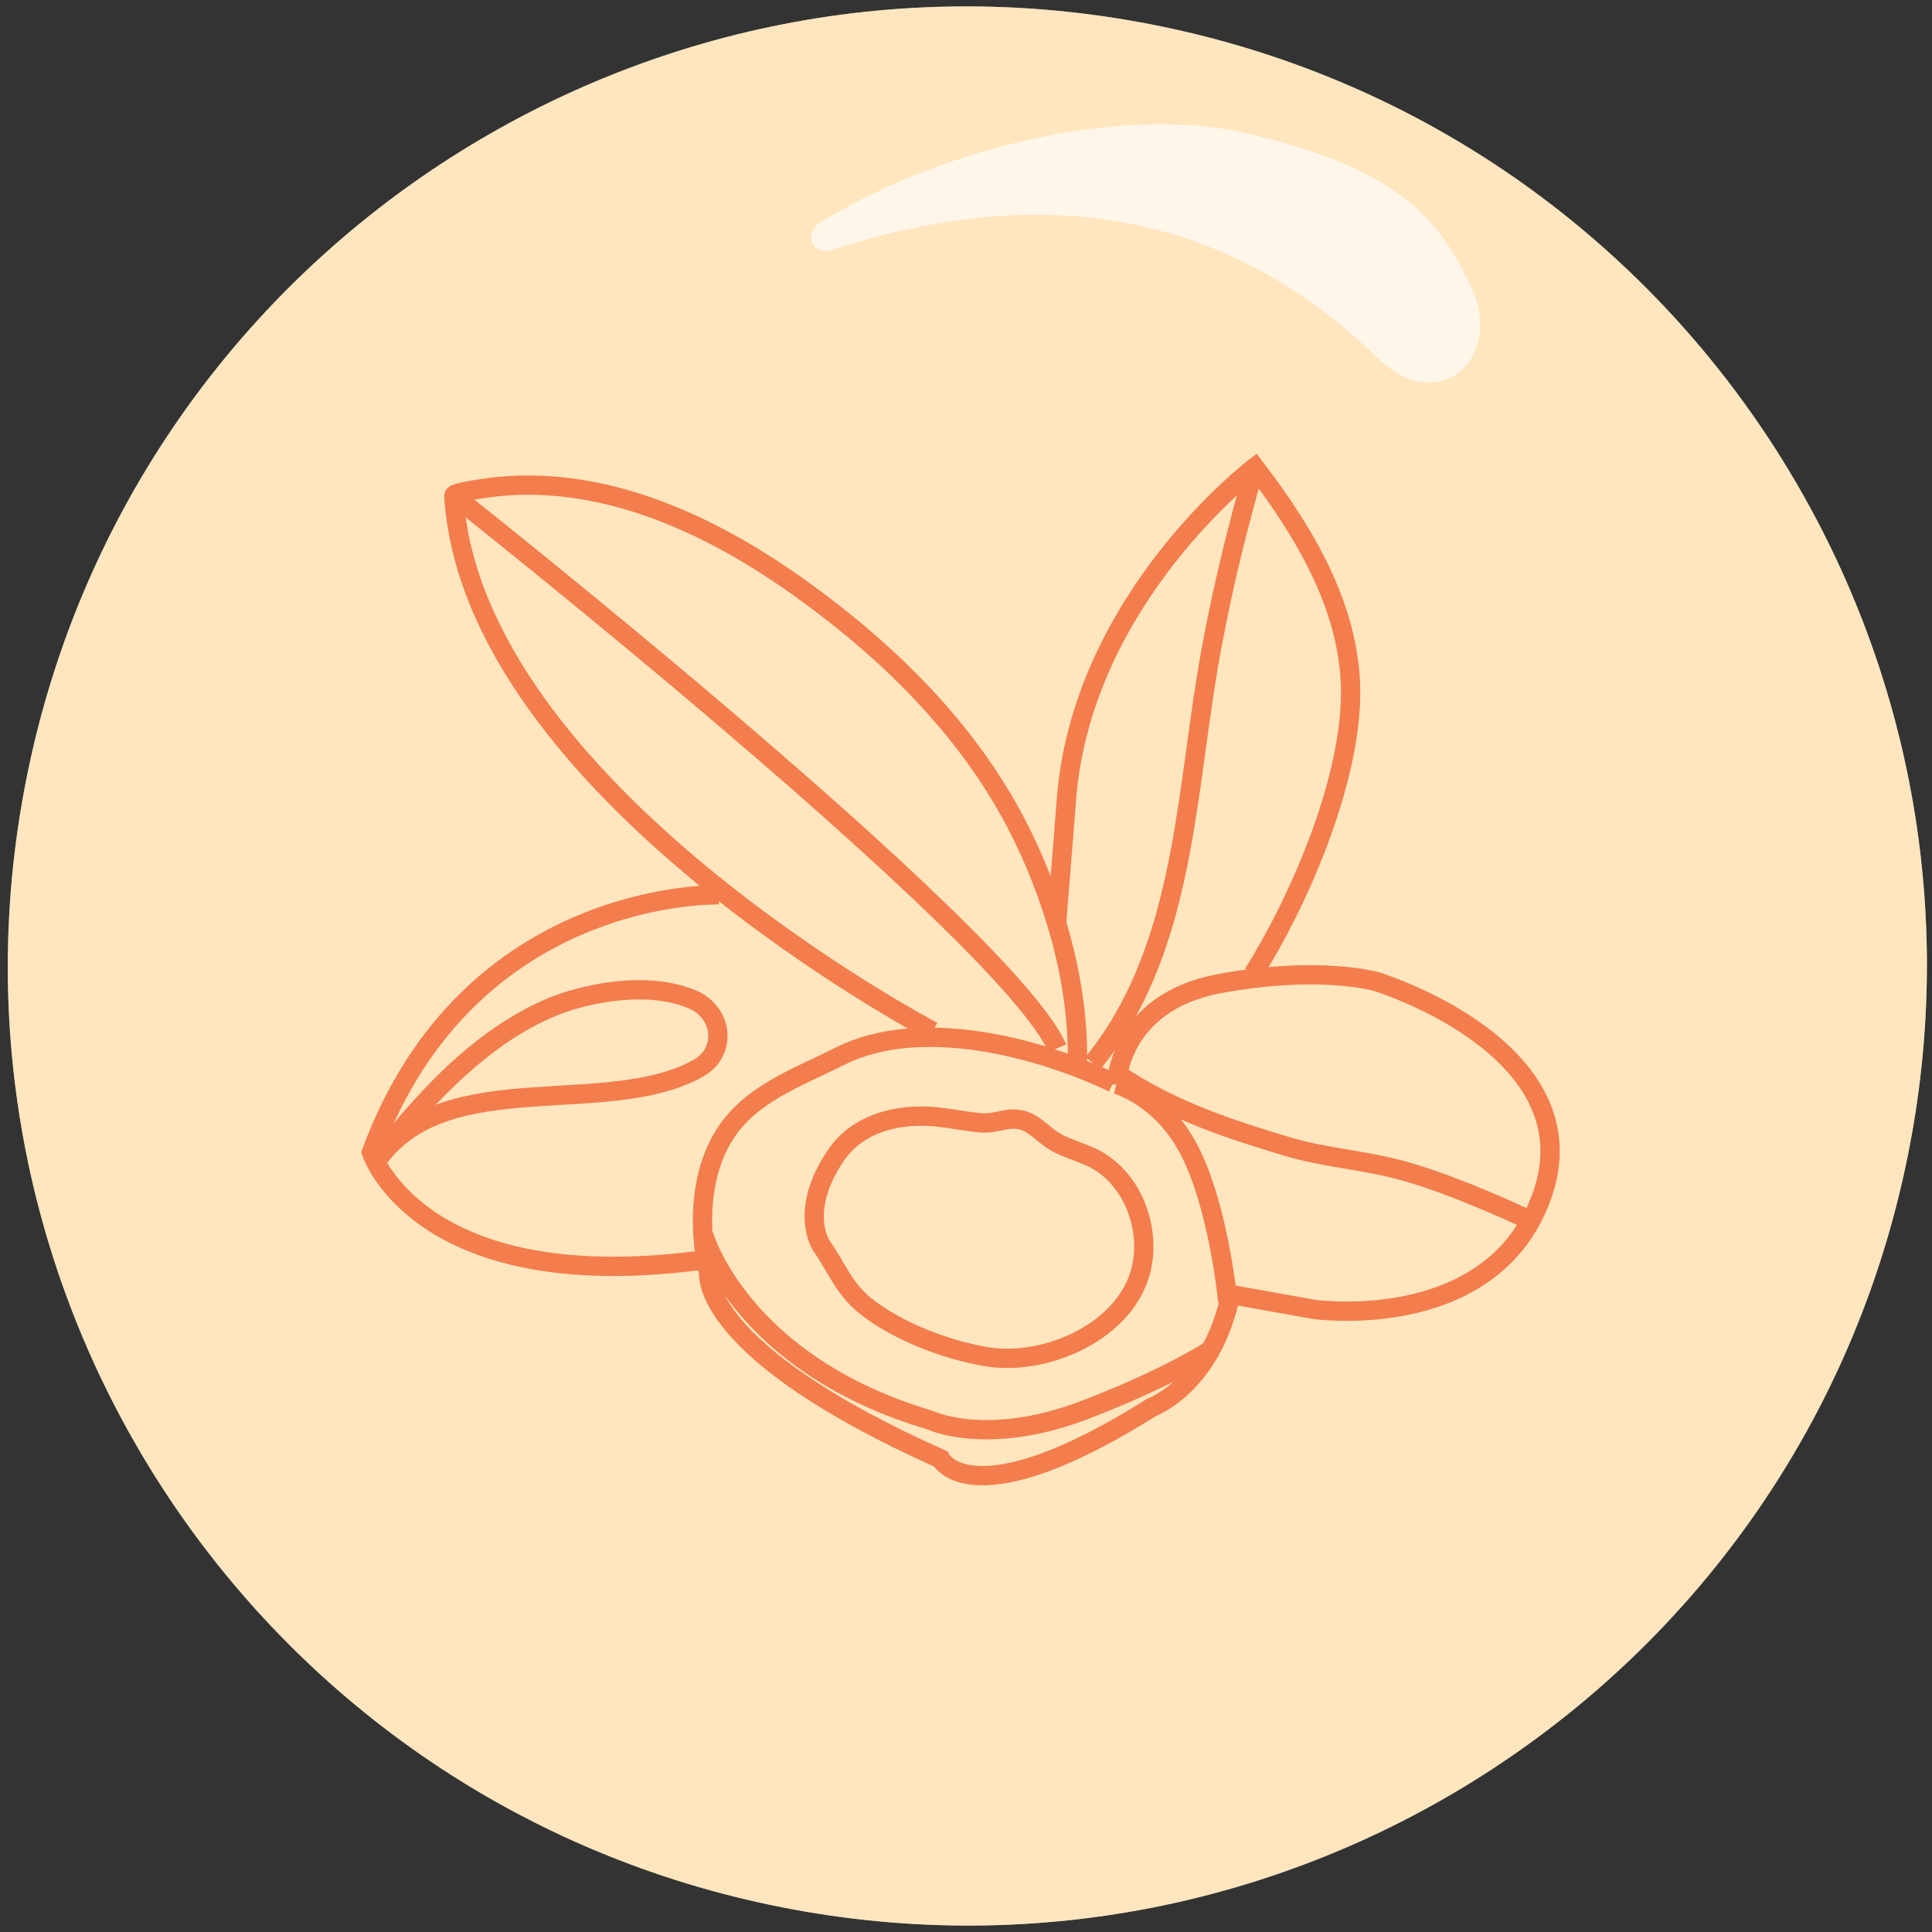
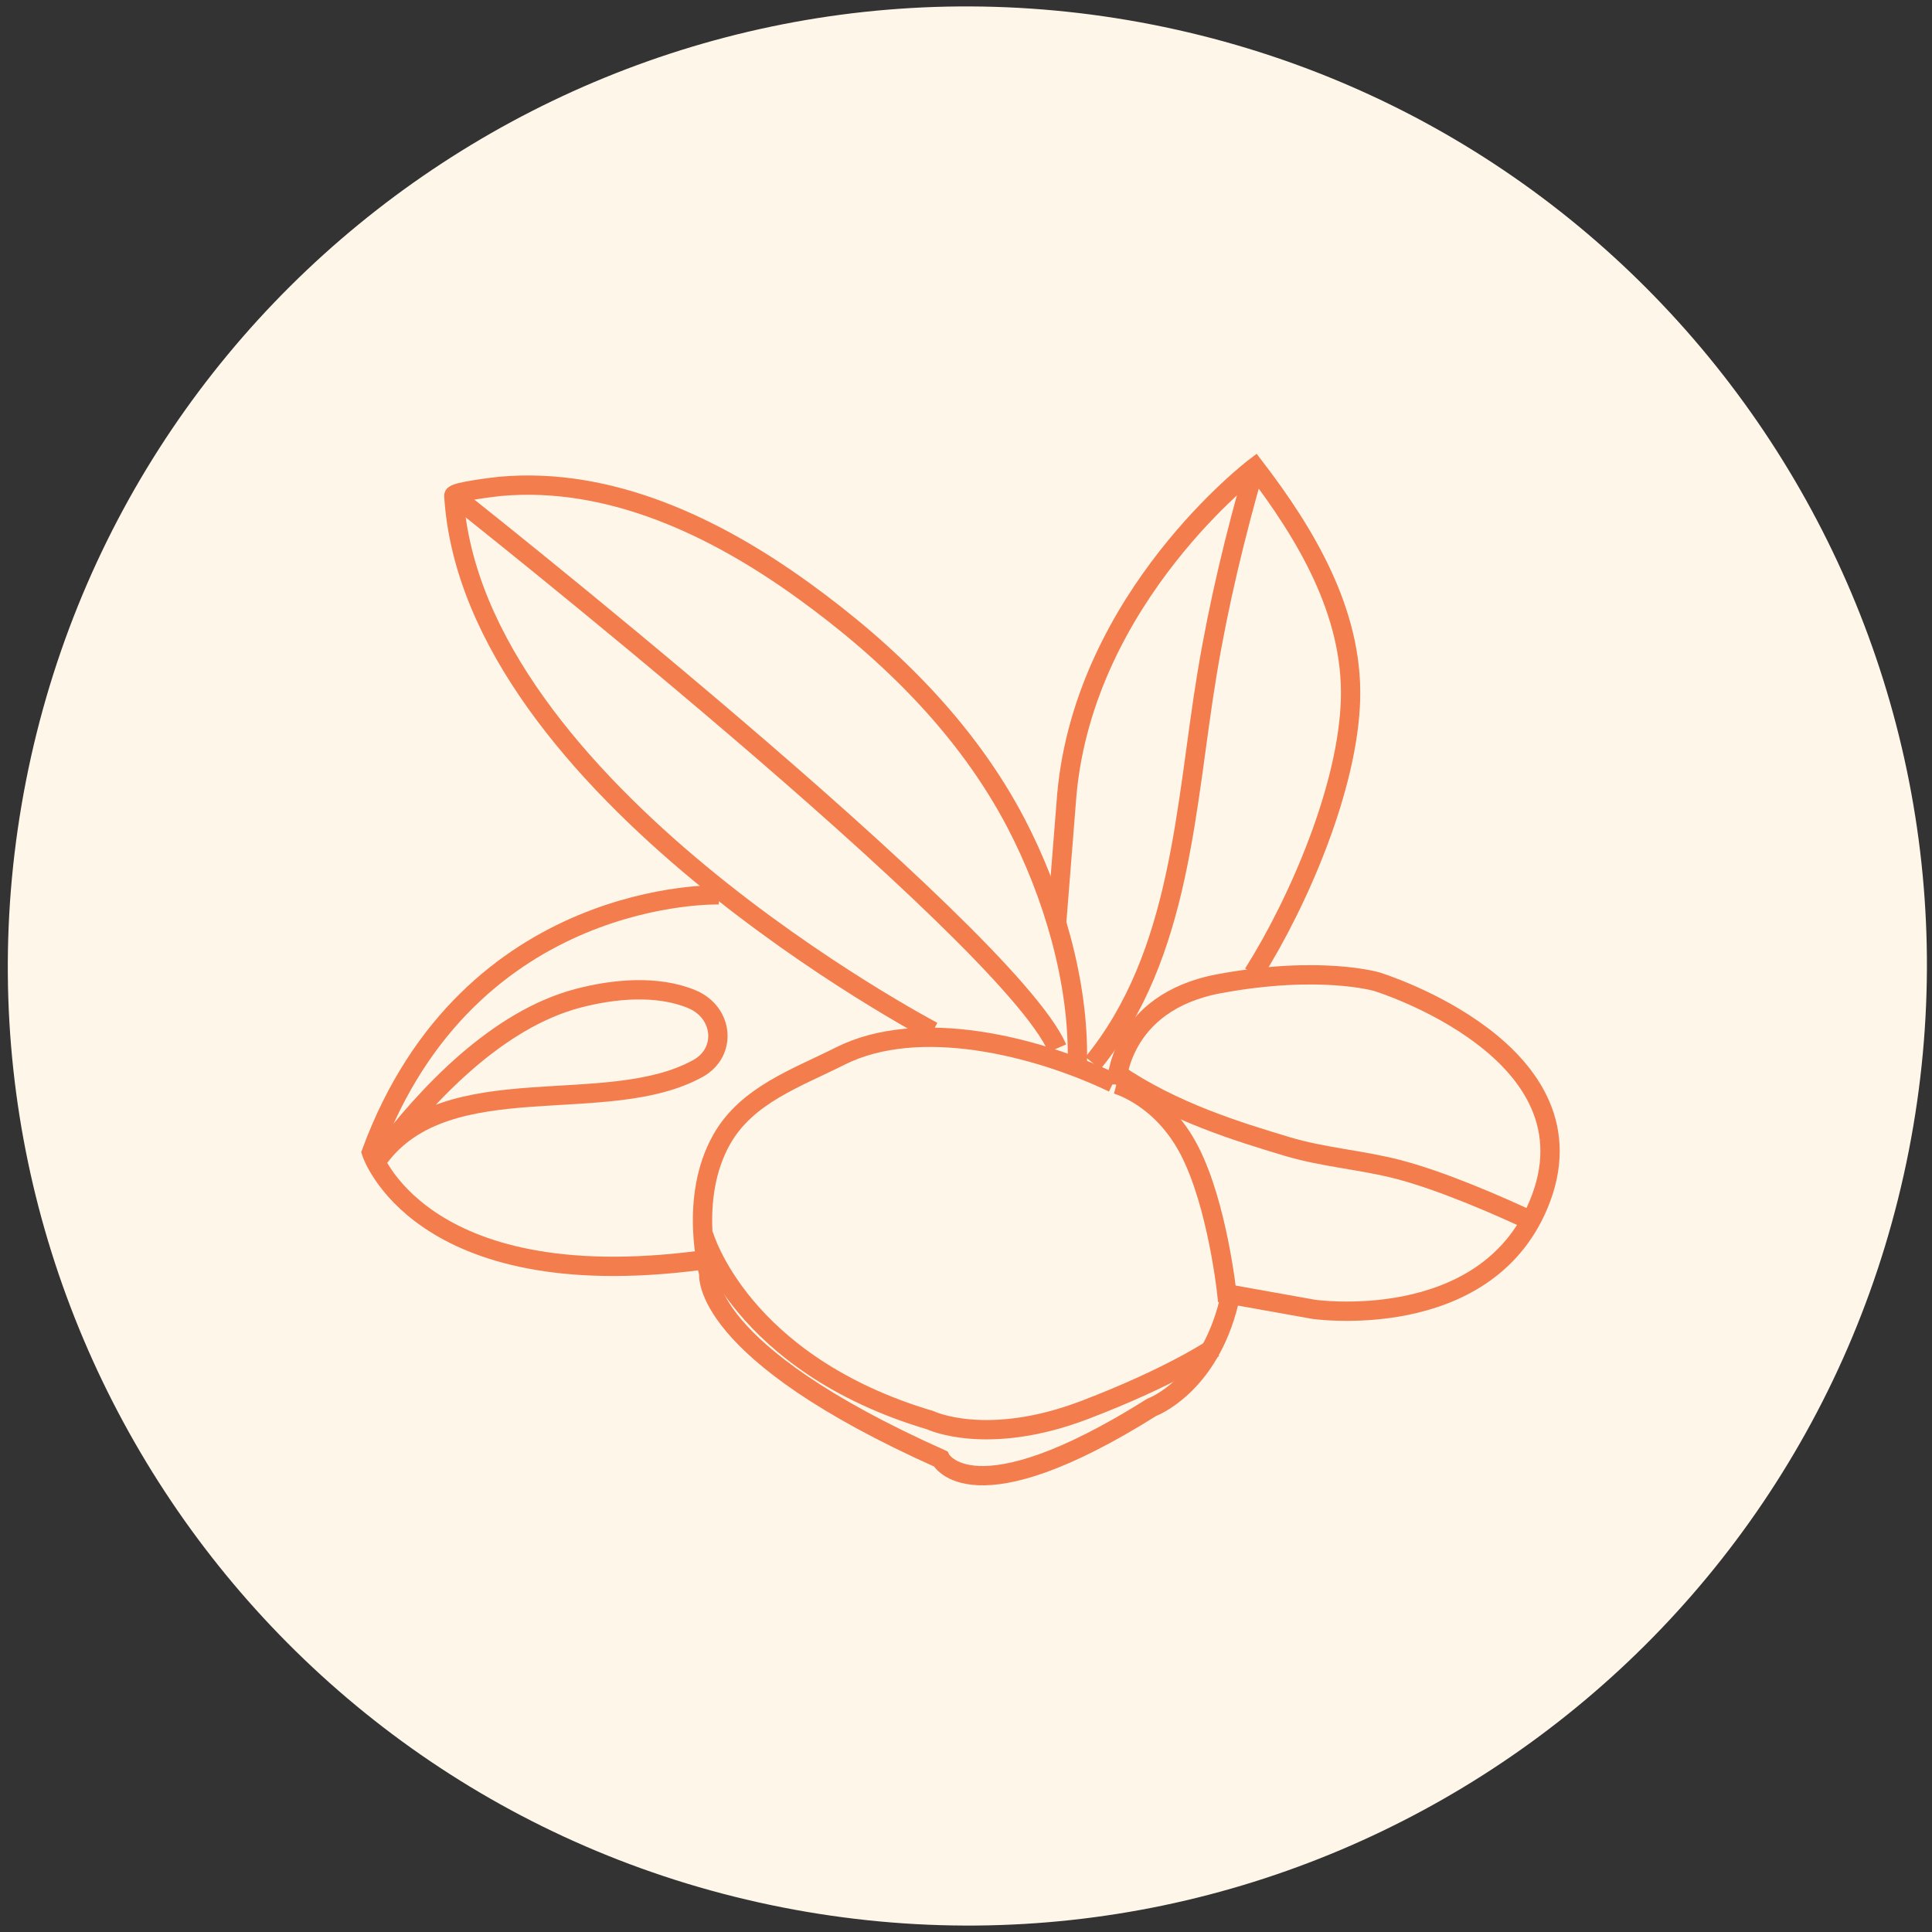
<svg xmlns="http://www.w3.org/2000/svg" id="Layer_1" data-name="Layer 1" viewBox="0 0 300 300">
  <rect x="0" y="0" width="300" height="300" fill="#333333" stroke="none" />
  <defs>
    <style>
      .cls-1 {
        fill: #ffd693;
      }

      .cls-1, .cls-2 {
        stroke-width: 0px;
      }

      .cls-3 {
        fill: none;
        stroke: #f37d4d;
        stroke-miterlimit: 10;
        stroke-width: 3px;
      }

      .cls-4 {
        opacity: .5;
      }

      .cls-2 {
        fill: #fff6ea;
      }
    </style>
  </defs>
  <path class="cls-2" d="m296.39,178.72c-15.86,80.73-94.16,133.32-174.89,117.46C40.77,280.32-11.82,202.01,4.03,121.28,19.89,40.55,98.19-12.04,178.93,3.82c80.73,15.86,133.32,94.16,117.46,174.9Z" />
  <g>
    <g class="cls-4">
-       <path class="cls-1" d="m296.39,178.72c-15.86,80.73-94.16,133.32-174.89,117.46C40.77,280.32-11.82,202.01,4.03,121.28,19.89,40.55,98.19-12.04,178.93,3.82c80.73,15.86,133.32,94.16,117.46,174.9Z" />
-     </g>
+       </g>
    <path class="cls-2" d="m129.01,38.83c22.81-7.33,55.55-11.78,85,16.84,9.46,9.2,19.58-.21,14.47-11-4.85-10.26-10.71-18.38-34.82-23.94-20.78-4.79-49.12,3.14-66.22,13.78-2.66,1.65-1.38,5.28,1.57,4.33Z" />
  </g>
  <g>
    <g>
      <path class="cls-3" d="m111.66,138.95s-38.79-1.2-53.99,39.99c0,0,7.2,22.4,50.79,16.8" />
      <path class="cls-3" d="m144.85,160.15s-71.59-37.59-74.38-83.18c-.04-.63,6.77-1.41,7.22-1.45,17.09-1.53,33.43,6.35,46.95,16.1,13.37,9.64,25.49,21.55,33.17,36.28,5.63,10.81,9.78,24.55,9.48,37.19" />
      <path class="cls-3" d="m173.36,168.38s.27-12.73,16-15.64c15.73-2.91,24.47-.29,24.47-.29,0,0,35.11,10.8,25.05,34.66-8.45,20.04-34.9,16.2-34.9,16.2l-13.47-2.41s-1.45-13.79-5.81-22.24c-4.37-8.45-11.34-10.29-11.34-10.29Z" />
      <path class="cls-3" d="m194.61,151.19c7.11-11.28,14.76-29.09,15.1-42.69.34-13.45-6.94-25.59-14.86-35.94,0,0-26.39,20-29.19,50.79l-1.59,19.98" />
      <path class="cls-3" d="m172.85,168.14c-11.85-5.66-30.16-10.32-42.41-4.14-6.74,3.4-14.46,6-18.38,12.94-5.2,9.2-2,20.8-2,20.8,0,0-1.6,12,35.99,28.79,0,0,4.8,9.6,32.79-8,0,0,8.8-3.2,12-16.4" />
-       <path class="cls-3" d="m148.6,173.86c-1.02-.16-2.04-.31-3.07-.42-5.84-.61-12.26.84-15.73,5.96-5.95,8.76-2.21,14.09-2.2,14.11,2.32,3.29,3.44,6.63,6.82,9.3,5.03,3.97,12.4,6.76,18.66,7.84,8.87,1.54,20.87-3.49,23.82-12.5,2.08-6.35-.51-14.42-6.38-17.9-2.13-1.27-4.65-1.73-6.77-3.01-2.26-1.37-3.53-3.49-6.42-3.47-1.64.01-3.14.76-5.09.58-1.23-.11-2.44-.3-3.66-.49Z" />
+       <path class="cls-3" d="m148.6,173.86Z" />
      <path class="cls-3" d="m109.26,191.74s5.6,20,35.19,28.79c0,0,8.79,4.21,24-1.6,13.6-5.2,20-9.6,20-9.6" />
      <path class="cls-3" d="m238.65,190c-6.08-2.91-15.08-6.75-21.61-8.43-5.7-1.47-11.58-1.86-17.19-3.55-7.61-2.29-17.71-5.36-26.48-11.36" />
      <path class="cls-3" d="m58.9,179.71c10.73-14.31,35.38-6,49.48-13.8,4.55-2.52,3.95-8.69-.91-10.74-5.4-2.27-12.25-1.6-17.74-.15-12.43,3.27-23.39,14.77-30.83,24.69Z" />
    </g>
    <path class="cls-3" d="m70.47,76.96s85.87,67.82,93.71,85.81" />
    <path class="cls-3" d="m194.84,72.56c-3.03,10.51-5.61,21.21-7.4,32.01-3.4,20.49-3.93,43.58-17.73,60.51" />
  </g>
</svg>